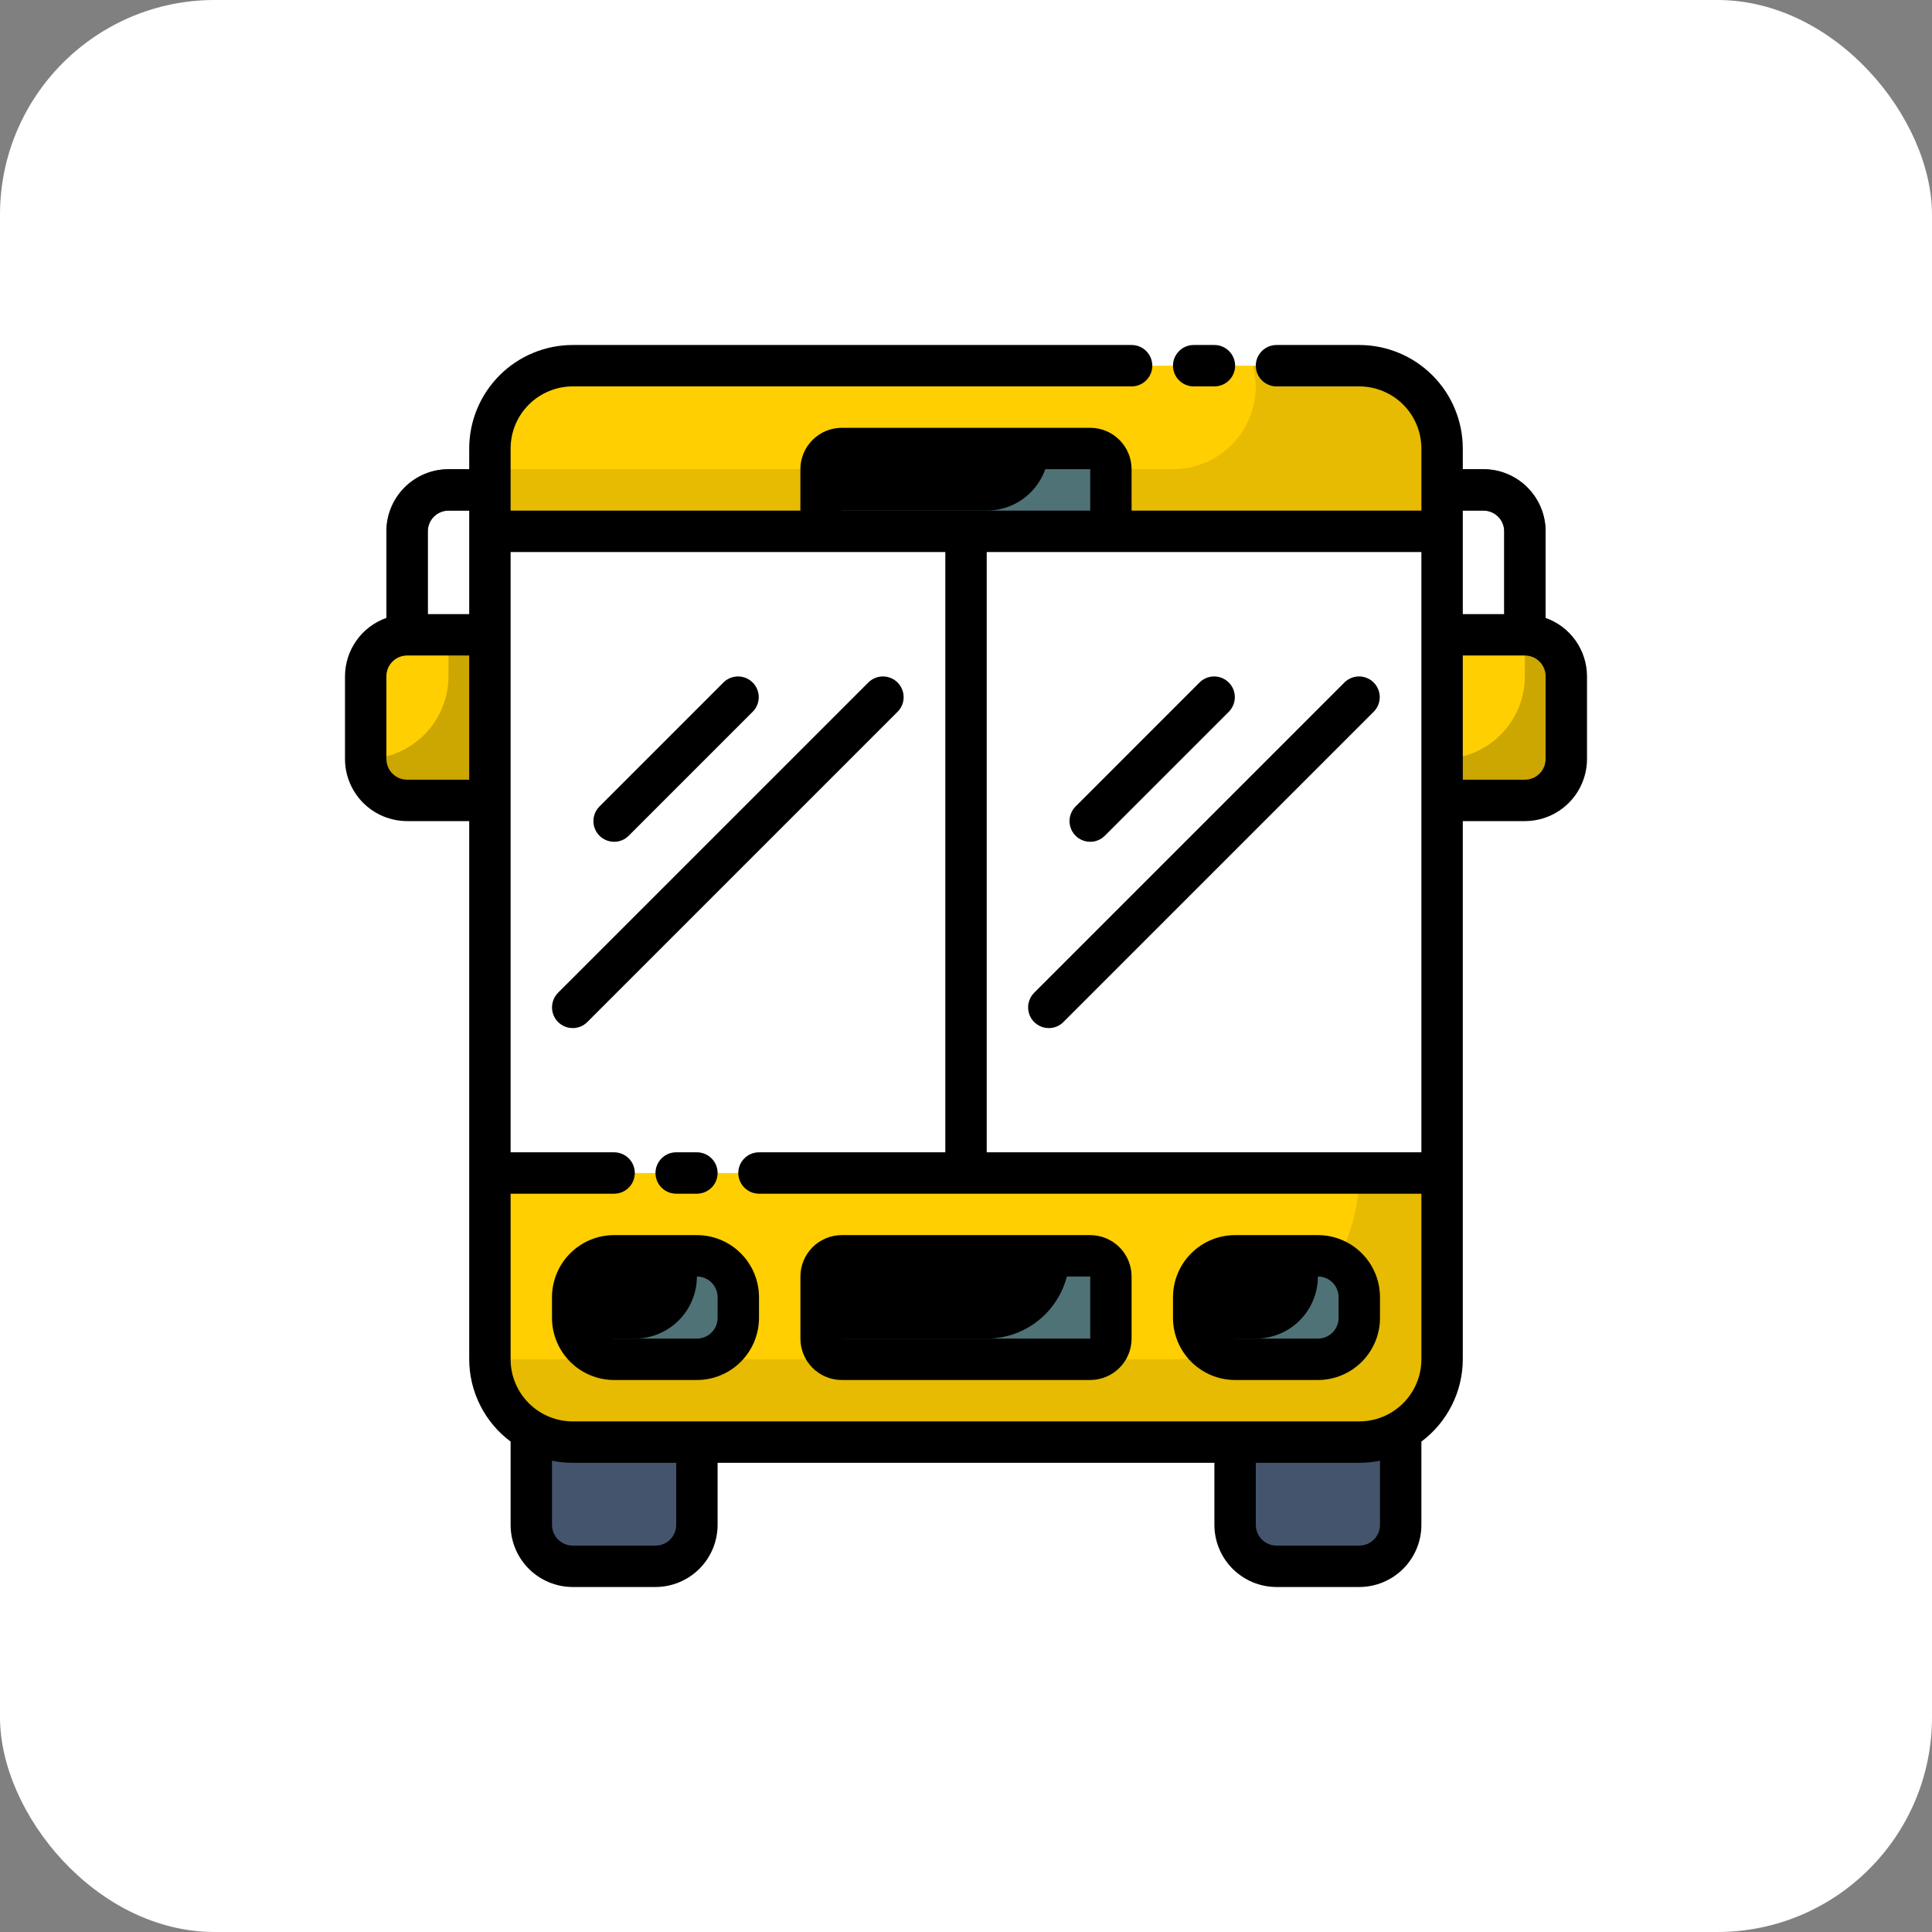
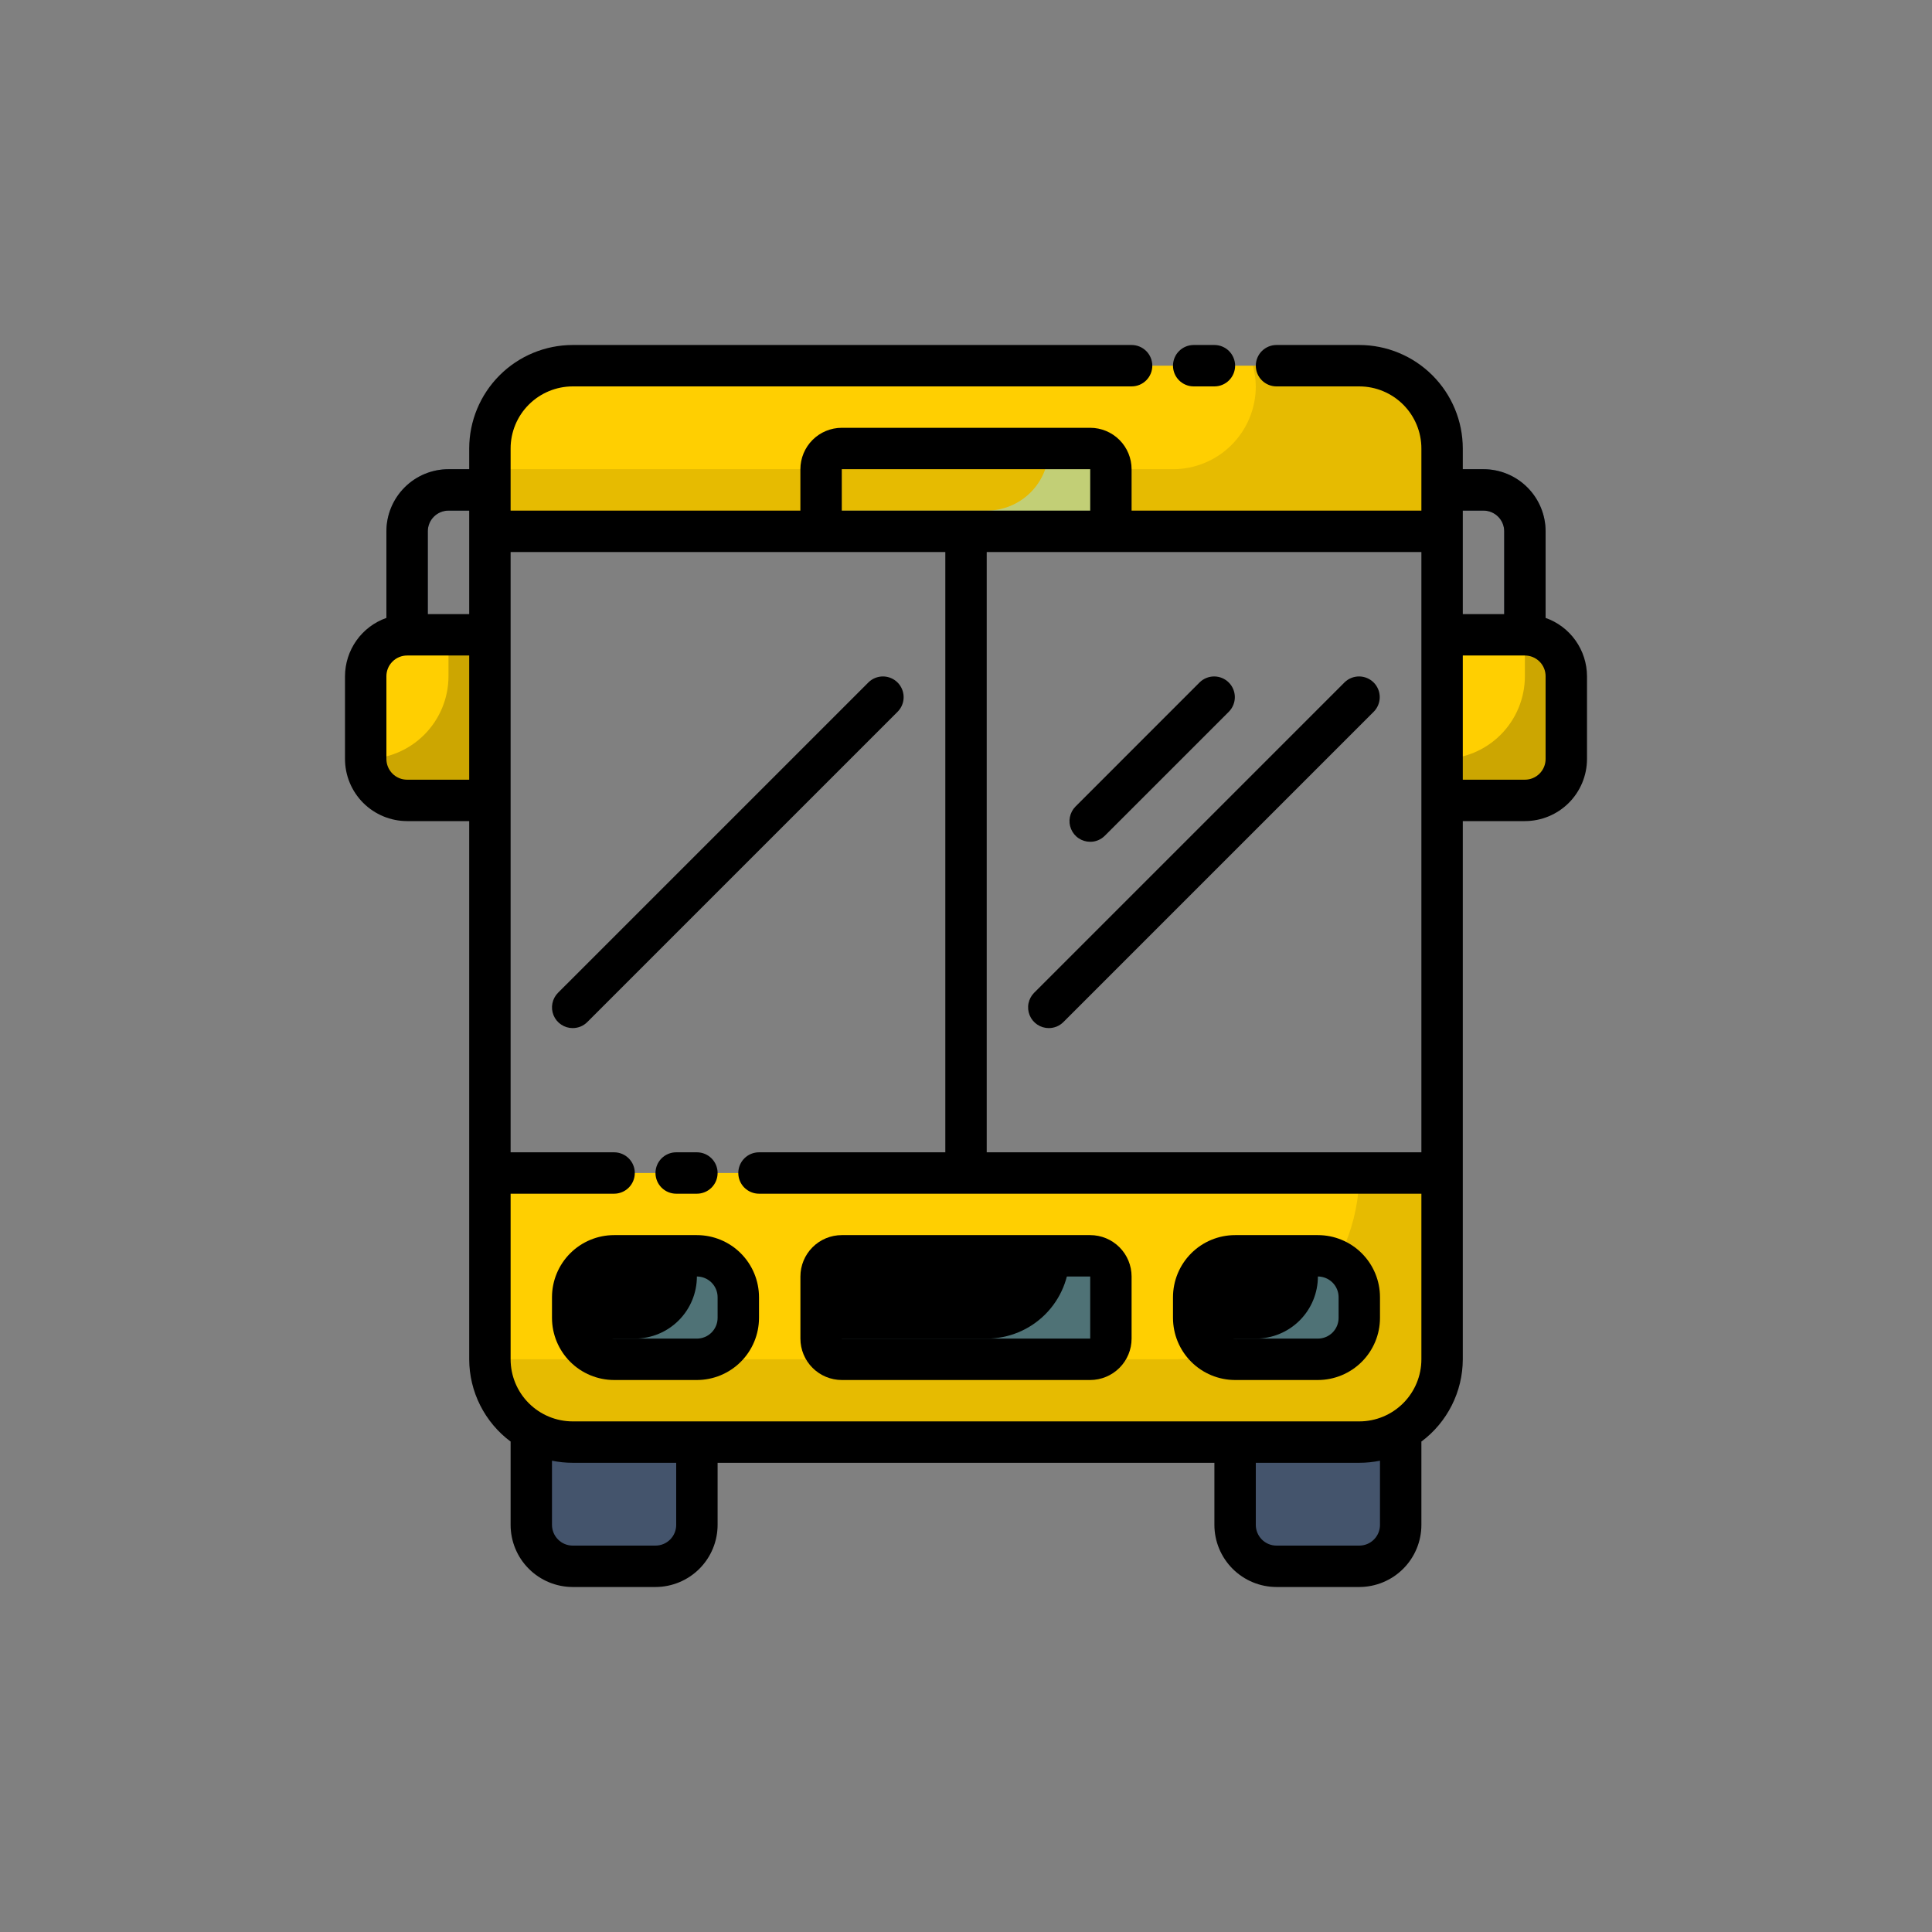
<svg xmlns="http://www.w3.org/2000/svg" width="72" height="72" viewBox="0 0 72 72" fill="none">
  <rect x="0" y="0" width="72" height="72" fill="#808080" stroke="none" />
-   <rect width="72" height="72" rx="8" fill="white" />
  <path d="M50.657 50.657H47.571C46.719 50.657 46.028 51.348 46.028 52.2V56.828C46.028 57.681 46.719 58.371 47.571 58.371H50.657C51.509 58.371 52.2 57.681 52.2 56.828V52.2C52.2 51.348 51.509 50.657 50.657 50.657Z" fill="#44546C" />
  <path d="M24.428 50.657H21.342C20.49 50.657 19.8 51.348 19.8 52.2V56.828C19.8 57.681 20.49 58.371 21.342 58.371H24.428C25.28 58.371 25.971 57.681 25.971 56.828V52.2C25.971 51.348 25.28 50.657 24.428 50.657Z" fill="#44546C" />
  <path d="M15.171 24.428C14.967 24.428 14.771 24.347 14.626 24.203C14.481 24.058 14.4 23.862 14.4 23.657V19.8C14.4 19.186 14.645 18.598 15.078 18.164C15.512 17.73 16.101 17.486 16.714 17.486H18.257C18.462 17.486 18.658 17.567 18.802 17.712C18.947 17.856 19.028 18.052 19.028 18.257C19.028 18.462 18.947 18.658 18.802 18.802C18.658 18.947 18.462 19.029 18.257 19.029H16.714C16.51 19.029 16.314 19.11 16.169 19.255C16.024 19.399 15.943 19.595 15.943 19.8V23.657C15.943 23.862 15.861 24.058 15.717 24.203C15.572 24.347 15.376 24.428 15.171 24.428Z" fill="#44546C" />
  <path d="M56.828 24.428C56.624 24.428 56.427 24.347 56.283 24.202C56.138 24.058 56.057 23.861 56.057 23.657V19.8C56.057 19.595 55.975 19.399 55.831 19.254C55.686 19.11 55.49 19.028 55.285 19.028H53.742C53.538 19.028 53.342 18.947 53.197 18.802C53.052 18.658 52.971 18.461 52.971 18.257C52.971 18.052 53.052 17.856 53.197 17.711C53.342 17.567 53.538 17.485 53.742 17.485H55.285C55.899 17.486 56.487 17.73 56.921 18.164C57.355 18.598 57.599 19.186 57.6 19.8V23.657C57.6 23.861 57.518 24.058 57.374 24.202C57.229 24.347 57.033 24.428 56.828 24.428Z" fill="#44546C" />
-   <path d="M18.257 50.657C18.257 51.476 18.582 52.261 19.161 52.839C19.739 53.418 20.524 53.743 21.343 53.743H50.657C51.475 53.743 52.26 53.418 52.839 52.839C53.418 52.261 53.743 51.476 53.743 50.657V43.714H18.257V50.657Z" fill="#FFCF01" />
+   <path d="M18.257 50.657C18.257 51.476 18.582 52.261 19.161 52.839C19.739 53.418 20.524 53.743 21.343 53.743H50.657C51.475 53.743 52.26 53.418 52.839 52.839C53.418 52.261 53.743 51.476 53.743 50.657V43.714H18.257Z" fill="#FFCF01" />
  <path opacity="0.1" d="M50.657 43.714C50.657 45.556 49.925 47.322 48.623 48.624C47.321 49.926 45.556 50.657 43.714 50.657H18.257C18.257 51.476 18.582 52.261 19.161 52.839C19.739 53.418 20.524 53.743 21.343 53.743H50.657C51.475 53.743 52.26 53.418 52.839 52.839C53.418 52.261 53.743 51.476 53.743 50.657V43.714H50.657Z" fill="black" />
  <path d="M50.657 13.628H21.343C20.524 13.628 19.739 13.954 19.161 14.532C18.582 15.111 18.257 15.896 18.257 16.714V19.8H53.743V16.714C53.743 15.896 53.418 15.111 52.839 14.532C52.26 13.954 51.475 13.628 50.657 13.628Z" fill="#FFCF01" />
  <path opacity="0.1" d="M50.657 13.628H46.691C46.76 13.88 46.797 14.139 46.8 14.4C46.8 15.218 46.475 16.003 45.896 16.582C45.317 17.16 44.532 17.486 43.714 17.486H18.257V19.8H53.743V16.714C53.743 15.896 53.418 15.111 52.839 14.532C52.26 13.954 51.475 13.628 50.657 13.628Z" fill="black" />
  <path d="M49.114 46.8H46.028C45.176 46.8 44.486 47.491 44.486 48.343V49.114C44.486 49.966 45.176 50.657 46.028 50.657H49.114C49.966 50.657 50.657 49.966 50.657 49.114V48.343C50.657 47.491 49.966 46.8 49.114 46.8Z" fill="black" />
  <path opacity="0.5" d="M49.114 46.8H48.9C49.039 47.034 49.113 47.3 49.114 47.572C49.114 48.185 48.87 48.774 48.436 49.208C48.002 49.642 47.414 49.886 46.8 49.886H44.7C44.834 50.12 45.027 50.314 45.261 50.45C45.494 50.585 45.759 50.657 46.028 50.657H49.114C49.523 50.657 49.916 50.495 50.205 50.205C50.494 49.916 50.657 49.523 50.657 49.114V48.343C50.657 47.934 50.494 47.541 50.205 47.252C49.916 46.963 49.523 46.8 49.114 46.8Z" fill="#9FE4ED" />
  <path d="M25.971 46.8H22.886C22.034 46.8 21.343 47.491 21.343 48.343V49.114C21.343 49.966 22.034 50.657 22.886 50.657H25.971C26.823 50.657 27.514 49.966 27.514 49.114V48.343C27.514 47.491 26.823 46.8 25.971 46.8Z" fill="black" />
  <path opacity="0.5" d="M25.971 46.8H25.757C25.896 47.034 25.97 47.3 25.971 47.572C25.971 48.185 25.727 48.774 25.293 49.208C24.859 49.642 24.271 49.886 23.657 49.886H21.557C21.691 50.12 21.884 50.314 22.118 50.45C22.351 50.585 22.616 50.657 22.886 50.657H25.971C26.38 50.657 26.773 50.495 27.062 50.205C27.352 49.916 27.514 49.523 27.514 49.114V48.343C27.514 47.934 27.352 47.541 27.062 47.252C26.773 46.963 26.38 46.8 25.971 46.8Z" fill="#9FE4ED" />
  <path d="M40.628 46.8H31.371C30.945 46.8 30.6 47.145 30.6 47.572V49.886C30.6 50.312 30.945 50.657 31.371 50.657H40.628C41.054 50.657 41.4 50.312 41.4 49.886V47.572C41.4 47.145 41.054 46.8 40.628 46.8Z" fill="black" />
  <path opacity="0.5" d="M40.628 46.8H39.857C39.857 47.618 39.532 48.403 38.953 48.982C38.374 49.561 37.59 49.886 36.771 49.886H30.6C30.6 50.09 30.681 50.287 30.826 50.431C30.971 50.576 31.167 50.657 31.371 50.657H40.628C40.833 50.657 41.029 50.576 41.174 50.431C41.319 50.287 41.4 50.09 41.4 49.886V47.572C41.4 47.367 41.319 47.171 41.174 47.026C41.029 46.881 40.833 46.8 40.628 46.8Z" fill="#9FE4ED" />
  <path d="M15.171 23.657H18.257V29.829H15.171C14.762 29.829 14.37 29.666 14.08 29.377C13.791 29.087 13.628 28.695 13.628 28.286V25.2C13.628 24.791 13.791 24.398 14.08 24.109C14.37 23.82 14.762 23.657 15.171 23.657Z" fill="#FFCF01" />
  <path opacity="0.2" d="M16.714 23.657V25.2C16.714 26.018 16.389 26.803 15.81 27.382C15.232 27.961 14.447 28.286 13.628 28.286C13.628 28.695 13.791 29.087 14.08 29.377C14.37 29.666 14.762 29.829 15.171 29.829H18.257V23.657H16.714Z" fill="black" />
  <path d="M56.828 29.829H53.743V23.657H56.828C57.237 23.657 57.63 23.82 57.919 24.109C58.209 24.398 58.371 24.791 58.371 25.2V28.286C58.371 28.695 58.209 29.087 57.919 29.377C57.63 29.666 57.237 29.829 56.828 29.829Z" fill="#FFCF01" />
  <path opacity="0.2" d="M56.828 23.657V25.2C56.828 26.018 56.503 26.803 55.925 27.382C55.346 27.961 54.561 28.286 53.743 28.286V29.829H56.828C57.238 29.829 57.63 29.666 57.919 29.377C58.209 29.087 58.371 28.695 58.371 28.286V25.2C58.371 24.791 58.209 24.398 57.919 24.109C57.63 23.82 57.238 23.657 56.828 23.657Z" fill="black" />
-   <path d="M40.628 16.714H31.371C30.945 16.714 30.6 17.06 30.6 17.486V19.029C30.6 19.455 30.945 19.8 31.371 19.8H40.628C41.054 19.8 41.4 19.455 41.4 19.029V17.486C41.4 17.06 41.054 16.714 40.628 16.714Z" fill="black" />
  <path opacity="0.5" d="M40.628 16.714H39.086C39.086 17.328 38.842 17.917 38.408 18.351C37.974 18.785 37.385 19.029 36.771 19.029H30.6C30.6 19.233 30.681 19.43 30.826 19.574C30.971 19.719 31.167 19.8 31.371 19.8H40.628C40.833 19.8 41.029 19.719 41.174 19.574C41.319 19.43 41.4 19.233 41.4 19.029V17.486C41.4 17.281 41.319 17.085 41.174 16.94C41.029 16.796 40.833 16.714 40.628 16.714Z" fill="#9FE4ED" />
-   <path d="M22.885 31.371C22.733 31.371 22.584 31.326 22.457 31.241C22.33 31.157 22.231 31.036 22.173 30.895C22.114 30.754 22.099 30.599 22.129 30.45C22.159 30.3 22.232 30.163 22.34 30.055L26.969 25.426C27.114 25.285 27.309 25.208 27.511 25.209C27.713 25.211 27.907 25.292 28.05 25.435C28.193 25.578 28.274 25.772 28.276 25.974C28.278 26.177 28.2 26.371 28.059 26.517L23.431 31.145C23.359 31.217 23.274 31.274 23.181 31.313C23.087 31.352 22.987 31.372 22.885 31.371Z" fill="black" />
  <path d="M21.343 38.314C21.19 38.314 21.041 38.269 20.914 38.184C20.787 38.099 20.688 37.979 20.63 37.838C20.572 37.697 20.556 37.542 20.586 37.392C20.616 37.243 20.689 37.105 20.797 36.997L32.369 25.426C32.514 25.285 32.709 25.208 32.911 25.209C33.114 25.211 33.307 25.292 33.45 25.435C33.593 25.578 33.674 25.772 33.676 25.974C33.678 26.177 33.6 26.371 33.459 26.517L21.888 38.088C21.816 38.16 21.731 38.217 21.638 38.256C21.544 38.294 21.444 38.314 21.343 38.314Z" fill="black" />
  <path d="M40.628 31.371C40.476 31.371 40.327 31.326 40.2 31.241C40.073 31.157 39.974 31.036 39.916 30.895C39.857 30.754 39.842 30.599 39.872 30.45C39.902 30.3 39.975 30.163 40.083 30.055L44.711 25.426C44.857 25.285 45.052 25.208 45.254 25.209C45.456 25.211 45.65 25.292 45.793 25.435C45.936 25.578 46.017 25.772 46.019 25.974C46.02 26.177 45.943 26.371 45.802 26.517L41.174 31.145C41.102 31.217 41.017 31.274 40.923 31.313C40.83 31.352 40.73 31.372 40.628 31.371Z" fill="black" />
  <path d="M39.085 38.314C38.933 38.314 38.784 38.269 38.657 38.184C38.53 38.099 38.431 37.979 38.373 37.838C38.315 37.697 38.299 37.542 38.329 37.392C38.359 37.243 38.432 37.105 38.54 36.997L50.111 25.426C50.257 25.285 50.452 25.208 50.654 25.209C50.856 25.211 51.05 25.292 51.193 25.435C51.336 25.578 51.417 25.772 51.419 25.974C51.42 26.177 51.343 26.371 51.202 26.517L39.631 38.088C39.559 38.16 39.474 38.217 39.381 38.256C39.287 38.294 39.187 38.314 39.085 38.314Z" fill="black" />
  <path d="M44.486 14.4H45.257C45.462 14.4 45.658 14.319 45.803 14.174C45.947 14.029 46.029 13.833 46.029 13.629C46.029 13.424 45.947 13.228 45.803 13.083C45.658 12.938 45.462 12.857 45.257 12.857H44.486C44.281 12.857 44.085 12.938 43.94 13.083C43.795 13.228 43.714 13.424 43.714 13.629C43.714 13.833 43.795 14.029 43.94 14.174C44.085 14.319 44.281 14.4 44.486 14.4Z" fill="black" />
  <path d="M25.2 42.943C24.995 42.943 24.799 43.024 24.654 43.169C24.51 43.313 24.428 43.51 24.428 43.714C24.428 43.919 24.51 44.115 24.654 44.26C24.799 44.404 24.995 44.486 25.2 44.486H25.971C26.176 44.486 26.372 44.404 26.517 44.26C26.662 44.115 26.743 43.919 26.743 43.714C26.743 43.51 26.662 43.313 26.517 43.169C26.372 43.024 26.176 42.943 25.971 42.943H25.2Z" fill="black" />
  <path d="M49.114 46.029H46.029C45.415 46.029 44.827 46.273 44.393 46.707C43.959 47.141 43.715 47.729 43.714 48.343V49.114C43.715 49.728 43.959 50.316 44.393 50.75C44.827 51.184 45.415 51.428 46.029 51.429H49.114C49.728 51.428 50.316 51.184 50.75 50.75C51.184 50.316 51.428 49.728 51.428 49.114V48.343C51.428 47.729 51.184 47.141 50.75 46.707C50.316 46.273 49.728 46.029 49.114 46.029ZM49.886 49.114C49.886 49.319 49.804 49.515 49.66 49.66C49.515 49.804 49.319 49.886 49.114 49.886H46.029C45.824 49.886 45.628 49.804 45.483 49.66C45.339 49.515 45.257 49.319 45.257 49.114V48.343C45.257 48.138 45.339 47.942 45.483 47.798C45.628 47.653 45.824 47.572 46.029 47.571H49.114C49.319 47.572 49.515 47.653 49.66 47.798C49.804 47.942 49.886 48.138 49.886 48.343V49.114Z" fill="black" />
  <path d="M25.971 46.029H22.886C22.272 46.029 21.684 46.273 21.25 46.707C20.816 47.141 20.572 47.729 20.571 48.343V49.114C20.572 49.728 20.816 50.316 21.25 50.75C21.684 51.184 22.272 51.428 22.886 51.429H25.971C26.585 51.428 27.173 51.184 27.607 50.75C28.041 50.316 28.285 49.728 28.286 49.114V48.343C28.285 47.729 28.041 47.141 27.607 46.707C27.173 46.273 26.585 46.029 25.971 46.029ZM26.743 49.114C26.743 49.319 26.661 49.515 26.517 49.66C26.372 49.804 26.176 49.886 25.971 49.886H22.886C22.681 49.886 22.485 49.804 22.34 49.66C22.196 49.515 22.114 49.319 22.114 49.114V48.343C22.114 48.138 22.196 47.942 22.34 47.798C22.485 47.653 22.681 47.572 22.886 47.571H25.971C26.176 47.572 26.372 47.653 26.517 47.798C26.661 47.942 26.743 48.138 26.743 48.343V49.114Z" fill="black" />
  <path d="M40.629 46.029H31.371C30.962 46.029 30.57 46.192 30.281 46.481C29.992 46.77 29.829 47.162 29.829 47.571V49.886C29.829 50.295 29.992 50.687 30.281 50.976C30.57 51.265 30.962 51.428 31.371 51.429H40.629C41.038 51.428 41.43 51.265 41.719 50.976C42.008 50.687 42.171 50.295 42.171 49.886V47.571C42.171 47.162 42.008 46.77 41.719 46.481C41.43 46.192 41.038 46.029 40.629 46.029ZM31.371 49.886V47.571H40.629L40.629 49.886H31.371Z" fill="black" />
  <path d="M57.6 23.028V19.8C57.599 19.186 57.355 18.598 56.921 18.164C56.487 17.73 55.899 17.486 55.286 17.486H54.514V16.714C54.513 15.692 54.106 14.711 53.383 13.988C52.66 13.265 51.68 12.858 50.657 12.857H47.571C47.367 12.857 47.171 12.938 47.026 13.083C46.881 13.228 46.8 13.424 46.8 13.629C46.8 13.833 46.881 14.029 47.026 14.174C47.171 14.319 47.367 14.4 47.571 14.4H50.657C51.271 14.401 51.859 14.645 52.293 15.079C52.727 15.512 52.971 16.101 52.971 16.714V19.029H42.171V17.486C42.171 17.077 42.008 16.684 41.719 16.395C41.43 16.106 41.038 15.943 40.629 15.943H31.371C30.962 15.943 30.57 16.106 30.281 16.395C29.992 16.684 29.829 17.077 29.828 17.486V19.029H19.029V16.714C19.029 16.101 19.273 15.512 19.707 15.079C20.141 14.645 20.729 14.401 21.343 14.4H42.171C42.376 14.4 42.572 14.319 42.717 14.174C42.862 14.029 42.943 13.833 42.943 13.629C42.943 13.424 42.862 13.228 42.717 13.083C42.572 12.938 42.376 12.857 42.171 12.857H21.343C20.32 12.858 19.34 13.265 18.617 13.988C17.894 14.711 17.487 15.692 17.486 16.714V17.486H16.714C16.101 17.486 15.512 17.73 15.079 18.164C14.645 18.598 14.401 19.186 14.4 19.8V23.028C13.95 23.186 13.56 23.48 13.284 23.869C13.008 24.258 12.859 24.723 12.857 25.2V28.286C12.858 28.899 13.102 29.488 13.536 29.922C13.97 30.355 14.558 30.599 15.171 30.6H17.486V50.657C17.487 51.254 17.628 51.842 17.896 52.374C18.165 52.907 18.554 53.37 19.032 53.726C19.032 53.732 19.029 53.737 19.029 53.743V56.829C19.029 57.442 19.273 58.03 19.707 58.464C20.141 58.898 20.729 59.142 21.343 59.143H24.428C25.042 59.142 25.63 58.898 26.064 58.464C26.498 58.03 26.742 57.442 26.743 56.829V54.514H45.257V56.829C45.258 57.442 45.502 58.03 45.936 58.464C46.37 58.898 46.958 59.142 47.571 59.143H50.657C51.271 59.142 51.859 58.898 52.293 58.464C52.727 58.03 52.971 57.442 52.971 56.829V53.743C52.971 53.737 52.968 53.732 52.968 53.726C53.446 53.37 53.835 52.907 54.103 52.374C54.372 51.842 54.513 51.254 54.514 50.657V30.6H56.828C57.442 30.599 58.03 30.355 58.464 29.922C58.898 29.488 59.142 28.899 59.143 28.286V25.2C59.141 24.723 58.992 24.258 58.716 23.869C58.44 23.48 58.05 23.186 57.6 23.028ZM55.286 19.029C55.49 19.029 55.686 19.11 55.831 19.255C55.976 19.399 56.057 19.596 56.057 19.8V22.886H54.514V19.029H55.286ZM52.971 42.943H36.772V20.572H52.971V42.943ZM31.371 17.486H40.629V19.029H31.371V17.486ZM16.714 19.029H17.486V22.886H15.943V19.8C15.943 19.596 16.024 19.399 16.169 19.255C16.314 19.11 16.51 19.029 16.714 19.029ZM15.171 29.057C14.967 29.057 14.771 28.976 14.626 28.831C14.482 28.686 14.4 28.49 14.4 28.286V25.2C14.4 24.995 14.482 24.799 14.626 24.655C14.771 24.51 14.967 24.429 15.171 24.429H17.486V29.057H15.171ZM25.2 56.829C25.2 57.033 25.119 57.229 24.974 57.374C24.829 57.519 24.633 57.6 24.428 57.6H21.343C21.138 57.6 20.942 57.519 20.798 57.374C20.653 57.229 20.572 57.033 20.571 56.829V54.436C20.825 54.488 21.084 54.514 21.343 54.514H25.2V56.829ZM51.428 56.829C51.428 57.033 51.347 57.229 51.202 57.374C51.058 57.519 50.862 57.6 50.657 57.6H47.571C47.367 57.6 47.171 57.519 47.026 57.374C46.882 57.229 46.8 57.033 46.8 56.829V54.514H50.657C50.916 54.514 51.175 54.488 51.428 54.436V56.829ZM50.657 52.971H21.343C20.729 52.971 20.141 52.727 19.707 52.293C19.273 51.859 19.029 51.271 19.029 50.657V44.486H22.886C23.09 44.486 23.287 44.404 23.431 44.26C23.576 44.115 23.657 43.919 23.657 43.714C23.657 43.51 23.576 43.313 23.431 43.169C23.287 43.024 23.09 42.943 22.886 42.943H19.029V20.572H35.229V42.943H28.286C28.081 42.943 27.885 43.024 27.74 43.169C27.596 43.313 27.514 43.51 27.514 43.714C27.514 43.919 27.596 44.115 27.74 44.26C27.885 44.404 28.081 44.486 28.286 44.486H52.971V50.657C52.971 51.271 52.727 51.859 52.293 52.293C51.859 52.727 51.271 52.971 50.657 52.971ZM57.6 28.286C57.6 28.49 57.519 28.686 57.374 28.831C57.229 28.976 57.033 29.057 56.828 29.057H54.514V24.429H56.828C57.033 24.429 57.229 24.51 57.374 24.655C57.519 24.799 57.6 24.995 57.6 25.2V28.286Z" fill="black" />
</svg>